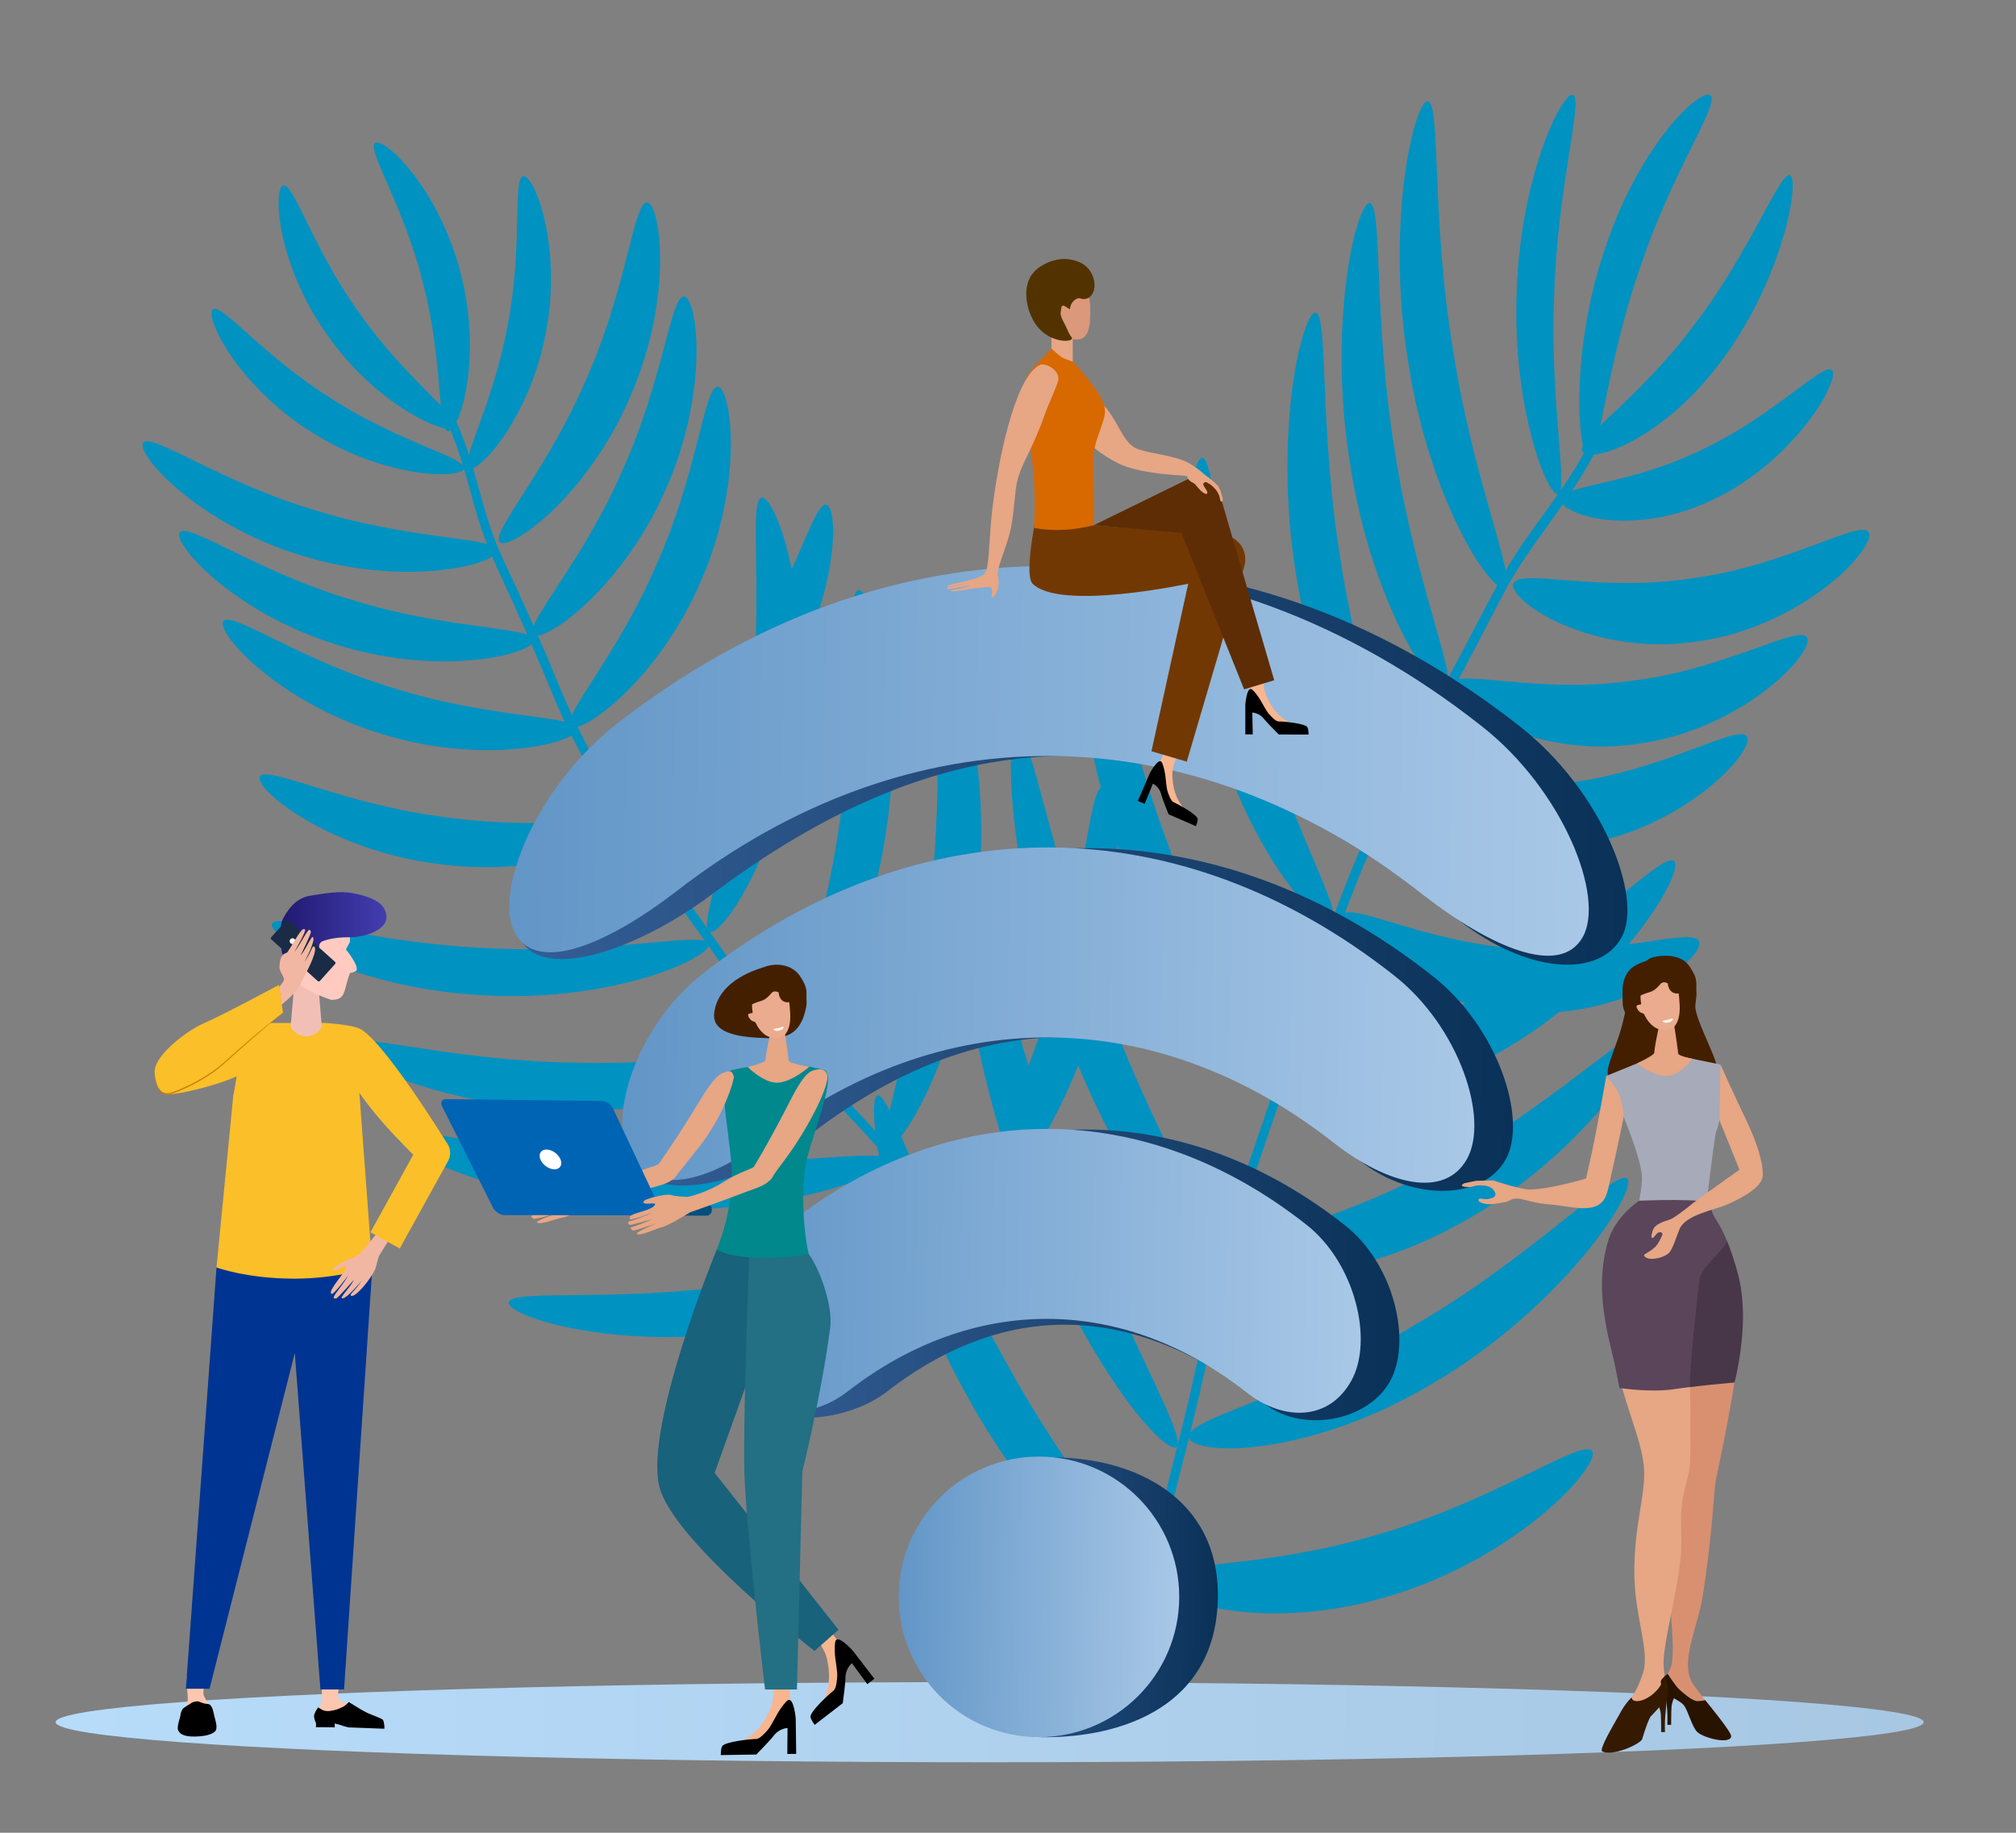
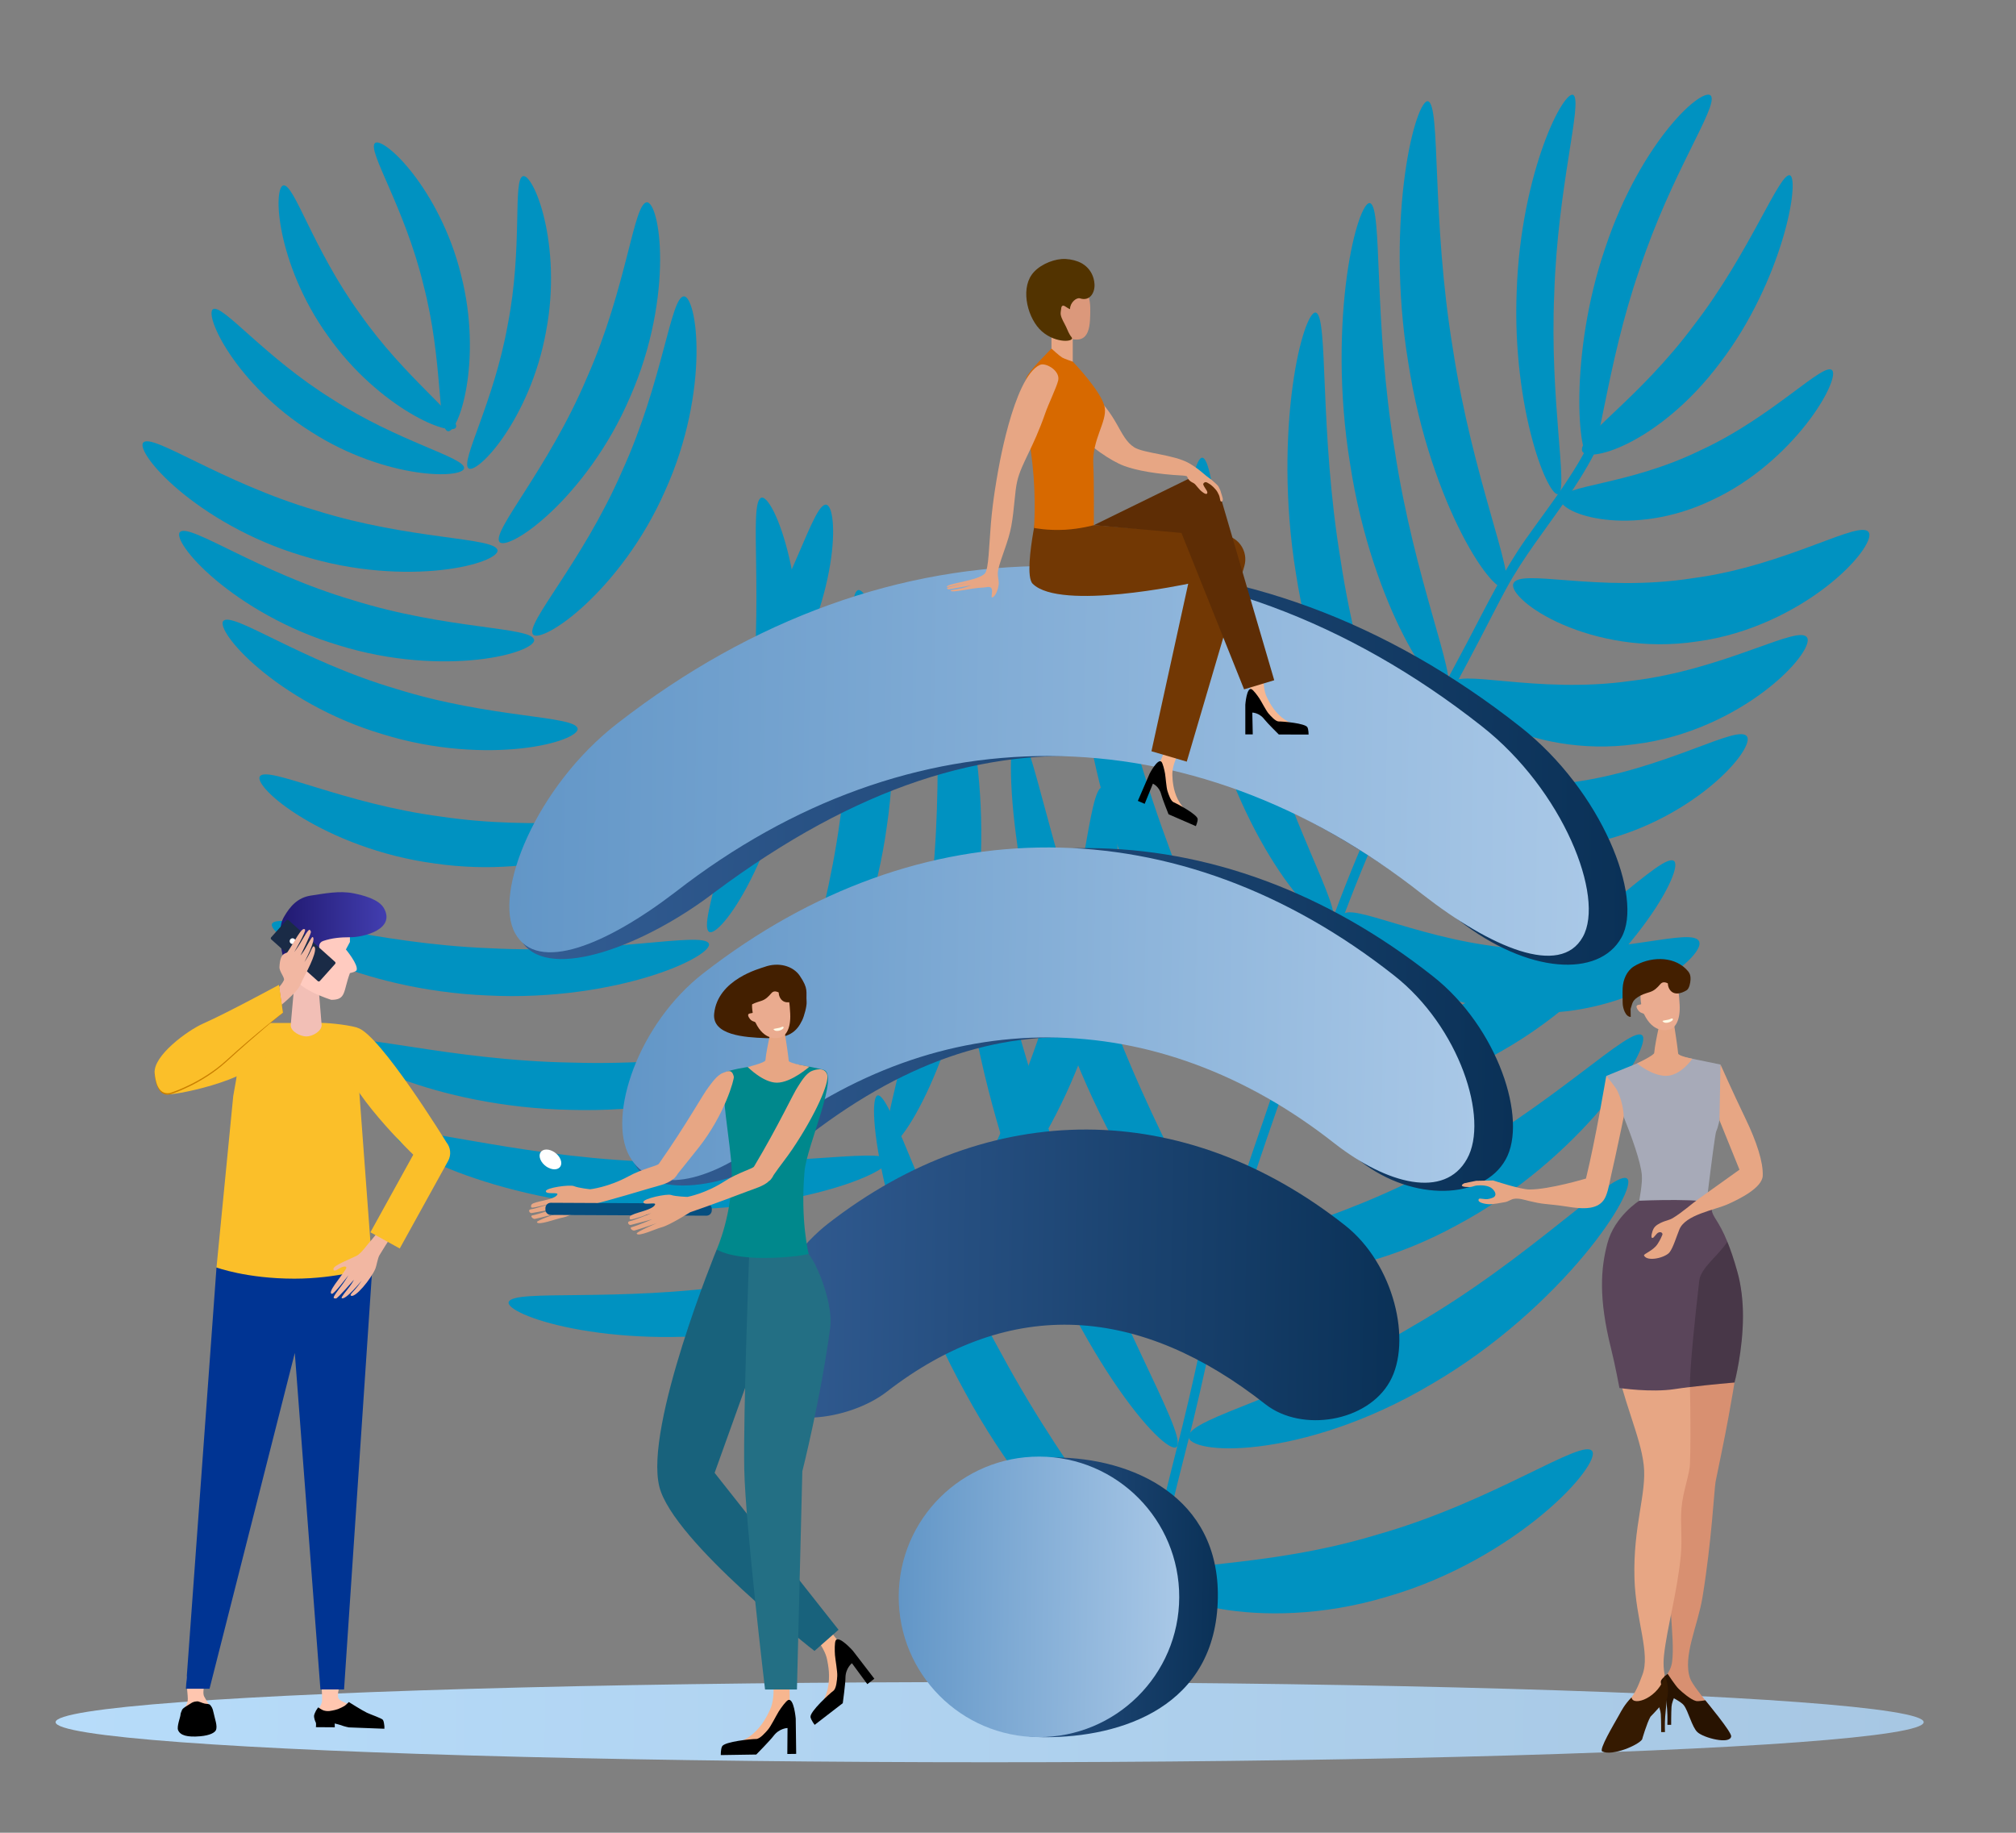
<svg xmlns="http://www.w3.org/2000/svg" id="Ńëîé_1" x="0px" y="0px" viewBox="0 0 3300.04 3000" style="enable-background:new 0 0 3300.04 3000;" xml:space="preserve">
  <rect x="0" y="0" width="3300.04" height="3000" fill="#808080" stroke="none" />
  <style type="text/css">	.st0{fill:#0092C1;}	.st1{fill:url(#SVGID_1_);}	.st2{fill:url(#SVGID_00000145052605235249392460000006601552235152028595_);}	.st3{fill:url(#SVGID_00000174580782580465766030000004683654409717115537_);}	.st4{fill:url(#SVGID_00000138530885366931915380000005286181557979434429_);}	.st5{fill:url(#SVGID_00000140007482284110652200000008570629030092027063_);}	.st6{fill:url(#SVGID_00000133510081379576632290000008262756566551749552_);}	.st7{fill:url(#SVGID_00000183966523885761289660000003813007004307324320_);}	.st8{fill:url(#SVGID_00000099632974056356503680000002639960705878486656_);}	.st9{fill:url(#SVGID_00000020369994239542466080000006190449338513432225_);}	.st10{fill:#431F00;}	.st11{fill:#D89071;}	.st12{fill:#E7A684;}	.st13{fill:#A7AAB8;}	.st14{fill:#EAAB8F;}	.st15{fill:#FFFAE5;}	.st16{fill:#5A455A;}	.st17{fill:#351A01;}	.st18{fill:#281301;}	.st19{opacity:0.2;}	.st20{fill:#F7B68F;}	.st21{fill:#723804;}	.st22{fill:#DB987B;}	.st23{fill:#D76900;}	.st24{fill:#523300;}	.st25{fill:#5E2D05;}	.st26{fill:#18627C;}	.st27{fill:#236F84;}	.st28{fill:#00888C;}	.st29{fill:#054E7F;}	.st30{fill:#0064B5;}	.st31{fill:#FFFFFF;}	.st32{fill:#FFC6AF;}	.st33{fill:#003493;}	.st34{fill:#FBBF29;}	.st35{fill:#F2B7A2;}	.st36{fill:#F2BFB6;}	.st37{fill:#FFCBC0;}	.st38{fill:url(#SVGID_00000103980893905957284500000002868369751562869911_);}	.st39{fill:#1A2B46;}	.st40{fill:#C97F00;}</style>
  <g>
    <g>
      <path class="st0" d="M2463.97,961.19c-7.75,8.07-37.47-21.89-70.77-86.62c-33.14-64.23-69.85-163.21-88.09-281.69    c-19.32-118.15-15.98-229.43-5.35-307.09c10.61-78.2,28.5-122.79,37.98-120c20.76,6.43,5.3,192.27,40.42,404.67    C2410.59,783.68,2480.86,943.2,2463.97,961.19z" />
      <path class="st0" d="M2551.03,808.65c-7.41,3.94-26.29-28.12-42.55-88.14c-16.22-59.58-29.83-147.12-25.72-244.24    c3.19-97.18,23.28-182.27,43.87-239.19c20.67-57.33,41.85-86.48,48.92-81.5c15.46,11.18-25.92,150.34-31.36,325.15    C2536.51,655.38,2567.24,799.78,2551.03,808.65z" />
      <path class="st0" d="M2999.6,606.71c5.38,8.11-9.02,44.39-43.05,87.67c-33.76,43.07-87.15,93.14-153.52,123.89    c-66.07,31.96-130.34,37.61-175.98,32.14c-45.95-5.41-73.28-21.93-72.57-32.92c1.72-24.11,110-22.34,228.73-80.22    C2902.66,682.37,2987.66,589.07,2999.6,606.71z" />
      <path class="st0" d="M2600.81,748.89c-7.93-0.25-16.7-39.85-15.47-103.97c1.16-63.69,12.33-151.9,42.51-239.66    c29.34-88.31,71.05-156.55,105.58-198.43c34.71-42.23,62.23-58.1,67.43-49.77c11.28,18.47-64.83,125.59-117.33,284.6    C2628.98,599.34,2618.22,749.18,2600.81,748.89z" />
      <path class="st0" d="M2589.69,737.72c2.67,10.39,32.46,9.49,75.82-12.34c43.1-21.6,99.77-64.14,150.15-131.62    c51.02-66.55,84.45-143.1,102.15-201.87c17.88-59.12,20.04-100.45,12.72-104.68c-16.15-9.07-65.28,125.14-157.25,244.53    C2682.86,653.42,2583.99,714.83,2589.69,737.72z" />
      <path class="st0" d="M2368.88,1127.93c-7.75,8.07-37.47-21.9-70.77-86.62c-33.14-64.23-69.86-163.21-88.08-281.7    c-19.32-118.15-15.98-229.43-5.36-307.09c10.61-78.2,28.51-122.79,37.98-120c20.76,6.43,5.3,192.27,40.42,404.67    C2315.5,950.41,2385.76,1109.94,2368.88,1127.93z" />
      <path class="st0" d="M2280.21,1307.06c-7.75,8.07-37.47-21.89-70.77-86.62c-33.14-64.22-69.86-163.21-88.09-281.69    c-19.32-118.15-15.98-229.43-5.35-307.09c10.61-78.2,28.5-122.79,37.98-120c20.76,6.43,5.3,192.27,40.42,404.67    C2226.82,1129.55,2297.09,1289.07,2280.21,1307.06z" />
      <path class="st0" d="M2181.66,1507.68c-6.75,9.65-39.46-13.52-79.59-70.26c-39.92-56.28-87.26-146.11-118.52-259.21    c-32.3-112.53-41.44-223.18-39.63-302.2c1.74-79.55,14.43-127.46,24.1-126.75c21.23,1.86,26.74,188.78,85.18,391    C2109.07,1343.87,2196.32,1486.26,2181.66,1507.68z" />
      <path class="st0" d="M2476.94,956.33c-3.07,12.77,26.75,42.56,81.41,66.12c54.27,23.51,133.39,40.78,219.99,27.51    c86.72-11.72,161.6-51.19,211.25-89.68c50.02-38.65,74.81-76.31,69.92-87.93c-10.93-25.37-132.88,53.58-288.89,74.15    C2614.9,970.87,2483.89,928.38,2476.94,956.33z" />
      <path class="st0" d="M2375.41,1120.2c-3.16,12.72,26.43,42.95,80.91,67.29c54.09,24.3,133.07,42.71,219.77,30.7    c86.8-10.46,161.97-48.85,211.91-86.62c50.31-37.92,75.38-75.22,70.58-86.92c-10.74-25.54-133.27,51.65-289.42,69.96    C2513.25,1136.74,2382.58,1092.35,2375.41,1120.2z" />
      <path class="st0" d="M2277.74,1290.68c-3.07,12.77,26.75,42.56,81.41,66.12c54.27,23.51,133.38,40.78,219.98,27.52    c86.72-11.72,161.6-51.19,211.25-89.68c50.02-38.65,74.81-76.31,69.92-87.94c-10.93-25.37-132.88,53.58-288.88,74.15    C2415.69,1305.21,2284.69,1262.72,2277.74,1290.68z" />
      <path class="st0" d="M2196.86,1499.11c-4.46,11.95,21.66,47.83,73.02,82.92c50.98,34.96,127.2,69.14,214.23,74.76    c86.97,7.18,165.36-15.62,218.71-42.9c53.74-27.36,82.44-59.2,78.91-71.74c-7.96-27.43-137.25,24.19-293.66,10.76    C2331.52,1543.31,2206.86,1473,2196.86,1499.11z" />
      <path class="st0" d="M2085.81,1790.19c-5.75,11.38-42.1-13.6-90.13-76.67c-47.76-62.56-107.19-163.21-152.97-291.28    c-46.78-127.37-69.58-253.69-77.31-344.31c-7.87-91.21-0.68-146.71,9.32-146.36c21.99,1.11,50.33,214.99,134.79,443.86    C1991.51,1606.01,2098.25,1764.95,2085.81,1790.19z" />
      <path class="st0" d="M2006.78,2087.52c-5.45,11.85-42.97-14.06-93.49-79.58c-50.23-64.98-113.45-169.57-163.72-302.71    c-51.26-132.41-78.26-263.78-88.92-358.03c-10.81-94.88-5.28-152.63,4.84-152.29c22.26,1.11,57.6,223.56,150.12,461.48    C1905.71,1896.11,2018.56,2061.23,2006.78,2087.52z" />
      <path class="st0" d="M1927.09,2366.93c-5.53,12.08-43.6-18.38-94.85-91.76c-50.95-72.79-115.08-188.49-166.07-333.31    c-51.99-144.13-79.36-285.17-90.16-385.64c-10.96-101.14-5.33-161.72,4.93-160.54c22.58,3.01,58.4,240.97,152.24,499.98    C1824.57,2156.36,1939.05,2340.11,1927.09,2366.93z" />
      <path class="st0" d="M1878.4,2599.09c-3.99,12.94-44.09-4.28-101.65-57.75c-57.22-53-131.91-142.24-197.17-262.61    c-66.15-119.43-108.21-243.25-129.79-334.03c-21.8-91.37-23.11-149.7-13.08-151.63c22.11-3.88,83.09,208.12,202.36,422.6    C1756.14,2432.48,1886.95,2570.47,1878.4,2599.09z" />
      <path class="st0" d="M2102.12,1777.87c-0.99,13.84,38.27,27.93,104.27,23.76c65.54-4.02,157.81-26.29,252.61-81.73    c95.22-54.01,171.8-128.99,220.19-190.6c48.79-61.94,69.39-110.51,61.65-119.33c-17.18-19.12-139.05,117.15-310.46,213.82    C2260.01,1723.99,2104.55,1747.46,2102.12,1777.87z" />
      <path class="st0" d="M2010.87,2061.29c-1.43,13.93,39.15,28.37,108.17,24.62c68.55-3.61,165.53-25.43,266.12-80.63    c100.99-53.75,183.11-128.74,235.43-190.45c52.73-62.05,75.65-110.82,67.83-119.74c-17.38-19.37-148.58,117.04-330.35,213.24    C2177.29,2008.08,2014.29,2030.68,2010.87,2061.29z" />
      <path class="st0" d="M1945.71,2350.94c-1.48,14.17,41.66,25.67,114.92,16.62c72.76-8.87,175.65-38.28,282.26-101.68    c107.04-61.97,193.98-143.94,249.33-210.24c55.78-66.66,79.96-117.66,71.63-126.08c-18.51-18.23-157.36,129.5-350.02,240.48    C2122.21,2284.54,1949.24,2319.77,1945.71,2350.94z" />
      <path class="st0" d="M1893.48,2584.99c-3.05,13.43,35.41,36.79,104.11,48.56c68.22,11.81,166.69,12.04,272.63-19.89    c106.17-30.4,196.16-85.99,255.12-135.17c59.41-49.41,87.78-92.4,81.09-102.97c-14.93-23.01-160.64,82.19-351.67,136.36    C2064.29,2569.81,1900.44,2555.55,1893.48,2584.99z" />
      <path class="st0" d="M1881.11,2762.04c-5.19-46.24-0.88-93.51,5.56-139.08c7.47-52.8,18.9-104.41,31.08-155.41    c11.52-48.24,24.15-95.94,35.91-144.06c14.23-58.26,26.4-117.47,39.83-176.09c14.74-64.34,30.68-128.16,49.59-190.39    c19.75-64.99,43.14-127.92,64.49-191.92c43.63-130.78,86.7-262.4,140.51-385.87c25.01-57.38,52.79-111.77,82.81-164.26    c31.6-55.26,61.84-112,91.72-169.08c14.24-27.19,28.08-54.83,42.63-81.69c14.39-26.57,30.71-51.02,47.42-74.79    c33.34-47.42,68.59-92.31,96.71-146.21c5.25-10.06-5.68-21.93-10.98-11.85c-29.42,56.01-66.52,102.37-101.25,151.73    c-36.19,51.44-64.96,110.34-95.4,168.26c-31.1,59.17-63.33,116.98-95.82,174.67c-31.6,56.1-59.48,116.12-85.14,177.75    c-51.62,124-93.7,254.97-137.17,384.68c-21.31,63.6-44.31,126.04-63.12,191.21c-18.06,62.54-33.14,126.65-47.61,190.95    c-12.3,54.64-23.92,109.59-37.39,163.71c-11.94,48-24.42,95.73-35.71,144.05c-11.57,49.55-22,99.82-28.93,151.06    c-5.98,44.25-9.33,90.49-4.31,135.25C1868,2777.66,1882.58,2775.08,1881.11,2762.04z" />
    </g>
    <g>
      <path class="st0" d="M814.44,900.81c1.31,9.93-33.21,25.81-92.09,32.23c-58.48,6.46-141.31,3.47-227.41-23.32    c-86.44-25.68-156.92-69.29-201.91-107.21c-45.34-38.11-65.18-70.51-58.56-78.04c14.7-16.38,127.4,65.37,282.99,111.19    C672.21,884.2,811.34,879.02,814.44,900.81z" />
      <path class="st0" d="M759.67,766.62c-1.21,8.12-31.58,13.45-78.76,6.23c-46.88-7.11-110.57-26.77-171.47-65.91    c-61.42-38.33-106.42-87.5-132.88-126.85c-26.7-39.57-34.86-69.3-28.04-73.87c15.09-9.87,84.36,78.24,194.99,146.92    C652.88,723.8,762.14,748.76,759.67,766.62z" />
      <path class="st0" d="M856.3,288.3c7.99-1.89,24.22,24.33,35.02,70.82c10.81,46.17,16.19,112.6,2.46,183.69    c-12.79,71.26-41.74,131.3-68.45,170.48c-26.82,39.48-51.41,58.1-58.18,53.46c-14.76-10.35,41.33-107.38,64.03-235.6    C856.18,403.35,838.8,292.63,856.3,288.3z" />
      <path class="st0" d="M746.16,699.92c-4.19,7.06-34.33,0.53-75.29-23.98c-40.72-24.29-92.27-66.55-133.88-125.79    c-42.39-58.69-65.49-121.21-75.14-167.64c-9.78-46.72-6.11-77.34,1.93-78.99c17.7-3.44,48.57,104.3,125.07,209.68    C663.45,619.94,755.19,684.31,746.16,699.92z" />
      <path class="st0" d="M733.28,705.88c8.09,1.38,22.62-25.82,30.47-72.9c7.86-46.76,9.02-113.4-9.18-183.47    c-17.28-70.3-49.97-128.39-79.1-165.8c-29.27-37.7-54.98-54.73-61.45-49.67c-14.08,11.26,48.04,104.54,78.82,231.07    C725.88,591.06,715.54,702.66,733.28,705.88z" />
      <path class="st0" d="M874.33,1047.43c1.31,9.93-33.22,25.81-92.09,32.24c-58.47,6.46-141.31,3.47-227.41-23.32    c-86.44-25.68-156.92-69.29-201.91-107.21c-45.34-38.11-65.18-70.51-58.56-78.04c14.71-16.38,127.4,65.37,282.99,111.19    C732.11,1030.82,871.23,1025.63,874.33,1047.43z" />
      <path class="st0" d="M945.53,1192.78c1.31,9.93-33.21,25.82-92.09,32.24c-58.48,6.46-141.31,3.47-227.41-23.32    c-86.44-25.67-156.92-69.29-201.91-107.21c-45.34-38.11-65.18-70.51-58.56-78.04c14.71-16.38,127.4,65.37,282.99,111.19    C803.3,1176.17,942.43,1170.98,945.53,1192.78z" />
      <path class="st0" d="M1025.65,1354.87c2.84,9.61-28.8,30.67-85.96,46.17c-56.76,15.48-139.05,25.4-228.27,12.34    c-89.38-11.92-165.79-44.05-216.12-74.51c-50.71-30.59-75.35-59.52-69.99-67.98c11.98-18.47,136.02,44.76,296.84,65.82    C882.57,1360.59,1019.2,1333.83,1025.65,1354.87z" />
      <path class="st0" d="M817.86,887.34c6.72,7.43,41.18-8.6,84.19-49.31c42.79-40.38,94.14-105.45,129.47-188.41    c36.4-82.5,48.8-164.46,49.02-223.29c0.32-59.22-11.54-95.33-21.56-95.16c-22.01,0.6-32.67,139.42-98.49,287.66    C897.29,768.2,803.26,870.87,817.86,887.34z" />
      <path class="st0" d="M872.64,1038.72c6.65,7.5,41.27-8.17,84.7-48.43c43.21-39.93,95.23-104.46,131.43-187.05    c37.26-82.12,50.51-163.94,51.35-222.77c0.93-59.22-10.54-95.44-20.56-95.38c-22.01,0.37-34.12,139.07-101.48,286.61    C953.31,920.41,858.21,1022.09,872.64,1038.72z" />
-       <path class="st0" d="M933.65,1189.03c6.72,7.43,41.18-8.6,84.19-49.31c42.79-40.38,94.14-105.44,129.47-188.4    c36.4-82.5,48.8-164.46,49.02-223.29c0.32-59.23-11.54-95.33-21.56-95.16c-22,0.6-32.67,139.42-98.49,287.65    C1013.08,1069.88,919.05,1172.56,933.65,1189.03z" />
      <path class="st0" d="M1027.81,1338.03c5.49,8.38,42.01-2.09,90.84-35.62c48.55-33.23,109.39-89.52,157.2-165.98    c48.79-75.84,73.78-154.87,83.15-212.95c9.52-58.46,3.43-95.96-6.49-97.36c-21.83-2.83-53.96,132.64-142.03,268.84    C1124.8,1232.69,1015.95,1319.49,1027.81,1338.03z" />
      <path class="st0" d="M1160.27,1544.41c4.47,9.34-30.18,33.02-95.47,53.33c-64.81,20.26-160.26,37.15-266.55,31.72    c-106.35-4.28-199.86-29.8-262.56-55.88c-63.16-26.18-95.51-52.91-90.21-61.81c11.88-19.43,164.99,33.04,356.29,40.36    C992.95,1562.28,1150.21,1523.98,1160.27,1544.41z" />
      <path class="st0" d="M1313.02,1724.18c4.92,9.24-30.93,33.64-99.05,55.3c-67.64,21.6-167.55,40.47-279.42,37.25    c-111.9-2.07-210.81-25.64-277.35-50.41c-67.03-24.86-101.68-50.92-96.33-59.93c12.02-19.67,174.23,29.61,375.51,32.95    C1137.58,1745.52,1301.95,1703.97,1313.02,1724.18z" />
      <path class="st0" d="M1453.82,1898.02c5.02,9.4-34.05,32.63-107.64,52.08c-73.07,19.41-180.66,35.04-300.46,28.2    c-119.87-5.69-225.24-32.45-295.89-59.37c-71.16-27.02-107.6-54.2-101.63-63.02c13.41-19.28,185.94,35.24,401.55,45.09    C1265.22,1913.67,1442.49,1877.45,1453.82,1898.02z" />
      <path class="st0" d="M1579.69,2026.65c6.36,8.32-25.15,38.21-89.04,70.63c-63.41,32.28-159.19,67.1-270.38,82.05    c-111.03,16.1-212.69,8.87-282.52-4.79c-70.33-13.67-108.83-33.77-104.99-43.52c8.7-21.36,177.15,0.98,376.79-28.36    C1409.6,2076.14,1565.47,2008.49,1579.69,2026.65z" />
      <path class="st0" d="M1160.55,1525.2c8.47,5.94,37.53-24.34,68.32-85.39c30.65-60.59,63.03-151.95,75.16-257.7    c13.29-105.6,3.51-202.04-11.9-268.17c-15.42-66.61-36.47-102.91-46.12-99.15c-21.12,8.52,5.43,168.18-18.84,358.08    C1205.72,1363.11,1142.06,1511.91,1160.55,1525.2z" />
      <path class="st0" d="M1298.08,1710.92c8.31,6.37,38.27-24.97,70.86-88.6c32.44-63.16,67.5-158.6,82.73-269.48    c16.38-110.71,9.41-212.16-4.07-281.87c-13.49-70.21-33.49-108.68-43.25-104.88c-21.38,8.61,0.52,176.73-29.32,375.81    C1348.01,1541.39,1279.96,1696.67,1298.08,1710.92z" />
      <path class="st0" d="M1452.9,1875.39c8.44,6.5,37.79-28.21,69.09-97.6c31.17-68.88,64.3-172.42,77.27-291.72    c14.12-119.17,5.06-227.51-9.86-301.62c-14.94-74.64-35.74-115.06-45.43-110.61c-21.22,10.05,4.15,189.2-21.63,403.49    C1499.38,1691.94,1434.47,1860.83,1452.9,1875.39z" />
      <path class="st0" d="M1578.2,2007.9c7.16,7.65,41.83-18.52,84.33-76.19c42.28-57.23,92.39-145.98,125.44-253.19    c34.16-106.86,43.76-208.33,41.78-279.46c-1.9-71.62-15.39-112.9-25.64-110.72c-22.5,5.07-28.2,174.89-89.99,366.99    C1655.03,1848.27,1562.64,1990.88,1578.2,2007.9z" />
-       <path class="st0" d="M1686.77,2083.65c-32.63-12.19-61.1-33.32-87.39-55.76c-30.46-26-58.13-55.14-85.03-84.74    c-25.44-27.99-49.97-56.79-75.22-84.95c-30.56-34.09-62.8-66.68-94.01-100.18c-34.25-36.77-67.57-74.43-98.33-114.2    c-32.13-41.53-61.08-85.58-91.76-128.2c-62.69-87.07-126.21-173.95-178.99-267.54c-24.53-43.5-45.71-88.4-64.52-134.63    c-19.8-48.67-41.27-96.65-63.13-144.43c-10.42-22.76-21.32-45.34-31.36-68.27c-9.93-22.68-17.51-46.32-24.45-70.06    c-13.84-47.37-25.07-95.55-45.76-140.59c-3.86-8.41-17.11-2.87-13.26,5.58c21.4,46.98,32.64,97.36,47.04,146.7    c15,51.41,38.61,98.86,60.73,147.45c22.6,49.65,43.74,99.81,64.67,150.17c20.35,48.98,45.14,96.02,72.1,141.66    c54.24,91.8,117.84,177.55,179.91,264.09c30.44,42.43,59.27,85.96,92,126.7c31.41,39.11,65.34,76.11,99.7,112.62    c29.2,31.04,58.95,61.56,87.22,93.46c25.07,28.29,49.7,56.96,75.32,84.77c26.27,28.52,53.58,56.26,83.3,81.21    c25.66,21.54,53.96,41.43,85.54,53.23C1690.25,2101.18,1695.97,2087.09,1686.77,2083.65z" />
    </g>
    <linearGradient id="SVGID_1_" gradientUnits="userSpaceOnUse" x1="91.43" y1="2793.882" x2="3148.532" y2="2844.052">
      <stop offset="0" style="stop-color:#B7DCFA" />
      <stop offset="1" style="stop-color:#A7C7E3" />
    </linearGradient>
    <ellipse class="st1" cx="1619.98" cy="2818.97" rx="1528.96" ry="65.62" />
    <g>
      <g>
        <g>
          <linearGradient id="SVGID_00000041256486149450462330000013792971091712304525_" gradientUnits="userSpaceOnUse" x1="1222.448" y1="2073.396" x2="2289.409" y2="2073.396" gradientTransform="matrix(1 0.016 -0.016 1 37.069 -13.83)">
            <stop offset="0" style="stop-color:#335D94" />
            <stop offset="1" style="stop-color:#0A3157" />
          </linearGradient>
          <path style="fill:url(#SVGID_00000041256486149450462330000013792971091712304525_);" d="M2201.64,2005.67      c-263.92-207.97-580.62-209.07-845.96-2.92c-81.02,62.76-160.07,209.64-123.81,275.17c36.28,66.13,158.91,46.58,218.72,0.94      c205.21-159.43,417.23-140.72,621.33,20.12c59.49,46.06,166.4,28.32,203.13-37.55      C2311.75,2196.15,2282.22,2068.98,2201.64,2005.67z" />
          <linearGradient id="SVGID_00000125584171607691377420000006400627952321814689_" gradientUnits="userSpaceOnUse" x1="1025.299" y1="1654.748" x2="2469.653" y2="1654.748" gradientTransform="matrix(1 0.016 -0.016 1 37.069 -13.83)">
            <stop offset="0" style="stop-color:#335D94" />
            <stop offset="1" style="stop-color:#0A3157" />
          </linearGradient>
          <path style="fill:url(#SVGID_00000125584171607691377420000006400627952321814689_);" d="M2345.06,1597.61      c-352.52-277.8-775.55-279.26-1129.98-3.9c-107.69,83.28-212.4,246.03-176.16,311.46c36.28,66.23,184.6,30.82,271.06-35.36      c333.28-264.92,624.37-199.63,917.08,31.04c86,66.78,200.79,63.2,237.53-2.78C2501.29,1832.89,2452.17,1681.63,2345.06,1597.61z      " />
          <linearGradient id="SVGID_00000079462425049281774710000016981378427227870090_" gradientUnits="userSpaceOnUse" x1="835.215" y1="1240.738" x2="2651.108" y2="1240.738" gradientTransform="matrix(1 0.016 -0.016 1 37.069 -13.83)">
            <stop offset="0" style="stop-color:#335D94" />
            <stop offset="1" style="stop-color:#0A3157" />
          </linearGradient>
          <path style="fill:url(#SVGID_00000079462425049281774710000016981378427227870090_);" d="M2488.48,1189.55      c-441.12-347.62-970.49-349.45-1414-4.88c-134.35,103.8-262.28,299.11-218.22,359.43c45.28,62,200,3.37,313.12-83.33      c468.61-349.62,838.06-254.38,1219.38,46.11c112.52,87.48,228.64,93.91,265.38,27.81      C2690.83,1469.63,2622.11,1294.28,2488.48,1189.55z" />
        </g>
        <linearGradient id="SVGID_00000133493137170817716760000016688640836849334406_" gradientUnits="userSpaceOnUse" x1="1540.074" y1="2600.479" x2="1999.232" y2="2600.479" gradientTransform="matrix(1 0.016 -0.016 1 37.069 -13.83)">
          <stop offset="0" style="stop-color:#335D94" />
          <stop offset="1" style="stop-color:#0A3157" />
        </linearGradient>
        <path style="fill:url(#SVGID_00000133493137170817716760000016688640836849334406_);" d="M1993.51,2615.69     c-2.92,177.99-157.45,228.37-284.25,227.93c-126.8-0.44-175.36-102.72-174.93-229.52c0.44-126.8,65.37-228.84,192.17-228.4     C1853.3,2386.14,1996.23,2449.67,1993.51,2615.69z" />
      </g>
      <g>
        <g>
          <linearGradient id="SVGID_00000105388542467638234610000008339621155406076805_" gradientUnits="userSpaceOnUse" x1="1201.004" y1="2068.099" x2="2226.189" y2="2068.099" gradientTransform="matrix(1 0.016 -0.016 1 37.069 -13.83)">
            <stop offset="0" style="stop-color:#6296C7" />
            <stop offset="1" style="stop-color:#A9C8E7" />
          </linearGradient>
-           <path style="fill:url(#SVGID_00000105388542467638234610000008339621155406076805_);" d="M2138.42,2004.63      c-263.92-207.97-580.62-209.06-845.96-2.92c-81.02,62.76-111.43,189.71-75.17,255.24c36.28,66.13,110.27,66.51,170.08,20.86      c205.21-159.43,450.14-158.58,654.24,2.26c59.49,46.06,133.49,46.19,170.22-19.69      C2248.54,2195.11,2219.01,2067.95,2138.42,2004.63z" />
          <linearGradient id="SVGID_00000125590617395453005190000006549229762445610399_" gradientUnits="userSpaceOnUse" x1="1011.698" y1="1650.482" x2="2406.433" y2="1650.482" gradientTransform="matrix(1 0.016 -0.016 1 37.069 -13.83)">
            <stop offset="0" style="stop-color:#6296C7" />
            <stop offset="1" style="stop-color:#A9C8E7" />
          </linearGradient>
          <path style="fill:url(#SVGID_00000125590617395453005190000006549229762445610399_);" d="M2281.84,1596.57      c-352.52-277.8-775.55-279.26-1129.98-3.9c-107.69,83.28-157.85,234.2-121.61,299.62c36.28,66.23,130.05,42.66,216.51-23.52      c294.3-228.63,645.56-227.42,938.27,3.24c86,66.78,179.6,91,216.34,25.02C2438.08,1831.85,2388.96,1680.59,2281.84,1596.57z" />
          <linearGradient id="SVGID_00000009564997142244999380000012405142330439368632_" gradientUnits="userSpaceOnUse" x1="821.057" y1="1235.353" x2="2587.888" y2="1235.353" gradientTransform="matrix(1 0.016 -0.016 1 37.069 -13.83)">
            <stop offset="0" style="stop-color:#6296C7" />
            <stop offset="1" style="stop-color:#A9C8E7" />
          </linearGradient>
          <path style="fill:url(#SVGID_00000009564997142244999380000012405142330439368632_);" d="M2425.26,1188.51      c-441.12-347.62-970.49-349.45-1414-4.88c-134.35,103.8-204.29,278.68-168.04,344c36.28,66.35,149.81,18.81,262.94-67.89      c383.39-297.85,840.98-296.27,1222.29,4.22c112.52,87.48,225.72,135.8,262.46,69.7      C2627.62,1468.6,2558.9,1293.24,2425.26,1188.51z" />
        </g>
        <linearGradient id="SVGID_00000135675071334071097600000017520041753231779487_" gradientUnits="userSpaceOnUse" x1="1476.866" y1="2599.962" x2="1936.032" y2="2599.962" gradientTransform="matrix(1 0.016 -0.016 1 37.069 -13.83)">
          <stop offset="0" style="stop-color:#6296C7" />
          <stop offset="1" style="stop-color:#A9C8E7" />
        </linearGradient>
        <path style="fill:url(#SVGID_00000135675071334071097600000017520041753231779487_);" d="M1930.3,2614.65     c-0.44,126.8-103.58,229.23-230.38,228.8c-126.8-0.44-229.23-103.58-228.8-230.38c0.44-126.8,103.58-229.23,230.38-228.8     S1930.73,2487.85,1930.3,2614.65z" />
      </g>
    </g>
    <g>
-       <path class="st10" d="M2706.26,1566.82c-21.57,4.93-36.16,43.58-48.31,100.22c-10.35,48.21-38.4,93.16-20.68,97.38    c18.55,4.42,163.34,13.62,173.15-11.8c4.68-12.11-29.79-71.69-35.05-101.04c-1.3-7.26,2.16-18.83,1.62-26.19    c-1.28-17.37,3.64-21.49-11.57-43.84C2754.36,1565.28,2730.95,1561.19,2706.26,1566.82z" />
      <g>
        <path class="st11" d="M2808.09,2842.21c-5.68,0-24.59-4.17-28.93-8.51c0,0-12.16-32.9-23.69-44.43     c-4.76-4.76-28.24-18.73-28.24-18.73c-4.91-4.91-7.24-11.84-6.3-18.72c0.31-2.28,13.72-13.68,16.1-31.04     c5.54-40.38-9.97-111.4-0.95-176.22c8.92-64.12,14.31-102.79,15.93-131.8c2.62-46.75-32.03-100.82-32.54-201.39     c-0.35-69.84-20.28-148.78-20.97-208.81c-0.14-12.26,79.29-19.1,91.56-19.25c12.22-0.21,6.93,0.52,10.1,12.37     c11.33,42.4,47.62,58.76,49.74,139.54c1.77,67.19-11.36,132.67-20.63,185.11c-5.3,30.01-20.05,99.85-21,105.14     c-2.2,12.32-6.5,98.58-21.47,189.34c-7.73,46.86-32.54,95.94-20.37,132.11c6.47,19.22,66.04,80.1,57.36,88.77     C2819.46,2840.04,2813.78,2842.21,2808.09,2842.21z" />
      </g>
      <g>
        <path class="st12" d="M2766.32,2396.35c-0.77,18.42-11.45,43.91-13.91,73.05c-1.99,23.83,1.53,50.11-1.05,76.94     c-5.74,59.64-22.65,118.21-27.49,162.96c-4.12,37.94,10.49,46.41,3.33,67.02c-1.4,4.08-12.86,15.75-20.52,23.9h-0.02     c-3.04,3.24-5.5,5.92-6.48,7.32c0,0-52.72,17.51-46.51,2.91c0,0,1.33-15.13,13.42-27.79c10.75-11.24,17.15-30.22,21.25-40.76     c13.8-35.51-10.8-89.32-12.84-157.97c-2.54-86.23,20.35-139.36,15.2-185.62c-5.41-48.36-33.86-102.9-51.23-190.53     c-12.35-62.31-22.25-131.46-4.64-178.22c10.55-28.06,37.61-58.68,63.69-70.55c17.15-7.82,58.85,41.48,60.41,60.21     C2758.92,2019.21,2770.24,2302.35,2766.32,2396.35z" />
      </g>
      <g>
        <path class="st13" d="M2784.8,2041.64l-114.14-17.7c0,0,19.17-75.3,16.9-100.74c-3.9-43.49-58.2-162.03-58.2-162.03l68.7-28     l51.98-4.27l66.32,13.64c0,0,7.64,75.52-7.1,109.5C2806.06,1859.39,2784.8,2041.64,2784.8,2041.64z" />
      </g>
      <g>
        <path class="st12" d="M2619.27,1970.43c-12.49,9.41-31.77,7.76-47.16,5.69c-5.69-0.77-11.36-1.84-17.07-2.51     c-8.42-0.99-16.85-2.05-25.29-2.84c-8.9-0.84-17.65-2.73-26.33-4.79c-8.14-1.94-16.93-5.07-25.38-3.6     c-5.06,0.88-9.12,4.45-14.22,5.3c-9.2,1.51-18.31,3.79-27.7,3.41c-2.75-0.11-18.69-2.08-15.54-8.22     c1.36-2.64,9.45,1.45,16.91-0.51c3.61-0.94,9.46-1.97,10.32-6.33c0.74-3.73-2.28-7.58-4.74-10c-5.88-5.79-17.84-6.25-25.58-5.54     c-4.1,0.38-8.05,2.63-11.6,2.62c-22.36-0.03-8.89-6.32-8.89-6.32l19.25-3.97l27.94-0.57c0,0,44.57,14.81,59.42,14.81     c33,0,92.52-17.92,92.52-17.92c16.1-65.82,32.03-162.27,33.21-167.96c0,0,15.03,17.62,18.3,24.54     c10.29,21.76,10.29,42.44,10.29,42.44c-2.8,14-5.83,27.95-8.8,41.91c-3.65,17.16-7.27,34.31-11.29,51.39     c-2.8,11.9-4.47,24.76-9.03,36.15C2626.58,1963.26,2623.27,1967.41,2619.27,1970.43z" />
      </g>
      <path class="st12" d="M2770.22,1733.06c0,0-18.89,27.99-43.11,27.99c-23.11,0-47.34-20.42-47.34-20.42s27.72-13.14,28.05-17.11    c1.78-20.96,14.43-71.93,14.43-71.93h13.98c0,0,8.71,52.06,10.78,72.85C2747.42,1728.57,2770.22,1733.06,2770.22,1733.06z" />
      <path class="st14" d="M2749.47,1645.05c1.28,25.28-7.38,36.95-15.25,39.67c-6.95,2.4-28.29,5.99-42.92-24.46    c-1.27-2.66-6.6-0.61-11.18-8.79c-5.06-9.02,6.81-5.77,6.38-8.21c-3.82-21.54,2.74-40.48,18.02-45.76    c17.37-6,34.73,5.72,43.12,27.83C2748.31,1627.1,2749.18,1639.35,2749.47,1645.05z" />
      <path class="st15" d="M2721.46,1671.55c-0.62-0.95,4.72-1.53,9.46-2.48c3.66-0.73,6.31-3.21,7.3-1.33    C2740.2,1671.53,2725.62,1677.83,2721.46,1671.55z" />
      <path class="st10" d="M2759.71,1585.98c-22.39-22.15-60.62-19.41-85.03-4.19c-11.92,7.43-17.84,21.88-18.51,35.62    c-0.39,8.08-0.06,16.29,0,24.38c0.06,8.23,4.59,22.74,13.19,22.78l-0.22-13.09c2.99-8.75,2.39-12.77,11.16-18.85    c6.65-4.6,12.42-6.2,20.44-8.76c7.44-2.38,12.01-7.01,17.07-12.91c3.17-3.68,7.05-3.87,12.26-1.34    c0.36,10.07,8.66,24.32,30.55,11.53c4.8-2.8,6.38-12.74,6.63-17.49C2767.7,1595.24,2765.17,1591.39,2759.71,1585.98z" />
      <path class="st16" d="M2853.12,2154.09c0.02,56.62-13.82,108.9-13.82,108.9s-37.98,3.17-72.92,7.42    c-8.93,1.09-17.67,2.24-25.54,3.44c-38.55,5.87-89.93-1.86-89.93-1.86s-7.19-38.51-13.65-64.22    c-21.07-83.84-16.69-132.47-6.07-172.68c11.7-44.18,52.15-69.67,52.15-69.67s120.01-5.21,118.58,6.55    c-0.39,3.37-0.46,3.68,0.13,8.76c1.34,11.56,11.24,16.97,25.45,51.76c5.04,12.33,10.62,28.36,16.56,49.65    C2850.21,2104.08,2853.12,2129.62,2853.12,2154.09z" />
      <g>
        <path class="st12" d="M2733.16,2049.58c-6.9,9.18-36.53,16.29-41.96,5.68c-1.46-2.84,14.6-7.6,21.97-18.76     c5.62-8.51,6.58-12.57,7.9-15.05c1.07-2.02-1.02-5.63-5.68-4.2c-4.66,1.43-7.9,9.87-10.86,9.13c-2.73-0.68-0.4-10.33,2.47-15.55     c3.12-5.66,11.27-9.02,13.33-10.03c4.93-2.42,12.15-3.45,18.02-7c15.3-9.25,30.81-23.28,42.71-31.78     c16.58-11.85,66.33-47.38,66.33-47.38l-32.78-80.97l1.75-91.12c0,0,18.89,42.76,41.2,89.1c17.87,37.14,28.94,70.9,27.89,93.04     c-0.93,19.82-38.9,38.28-57.01,46.4c-21.52,9.65-69.66,17.03-79.47,41.47C2743.98,2024.96,2738.87,2041.99,2733.16,2049.58z" />
      </g>
      <g>
        <path class="st17" d="M2725.4,2835.26h-6.21c0,0,0.06-19.62-0.57-29.62c-0.73-11.5-11.47-28.79-11.47-28.79l22.95-12.41     c0,0-3.42,34.19-4.33,45.81C2724.92,2821.04,2725.4,2835.26,2725.4,2835.26z" />
        <g>
          <path class="st18" d="M2791.47,2783.16c1.69,2.15,43.27,52.1,42.35,59.05c-1.82,13.81-45.1,2.54-55.3-6.95      c-8.87-8.24-14.76-34.17-22.1-43.81c-5.8-7.62-24.13-14.18-30.47-21.36c-3.3-3.73-8.39-13.79-7.14-18.62      c0.99-3.87,10.98-11.61,10.98-11.61s12.61,19.25,18.07,24.58c6.21,6.06,20.03,17.83,28.46,19.89      C2780.01,2785.24,2791.47,2783.16,2791.47,2783.16z" />
          <path class="st18" d="M2729.36,2823.37h6.21c0,0-0.06-19.62,0.57-29.62c0.73-11.5,11.47-28.79,11.47-28.79l-22.95-12.41      c0,0,3.43,34.2,4.33,45.81C2729.84,2809.15,2729.36,2823.37,2729.36,2823.37z" />
        </g>
        <path class="st17" d="M2725.14,2742.41c0.68,1.82,4,9.67,4.89,19.09c0.6,6.31,0.39,16.61-2.4,21.55     c-1.37,2.44-4.84,3.2-7.05,6.02c-7.73,9.84-18.6,20.46-18.91,21c-6.11,10.66-13.69,37.23-13.69,37.23     c-6.61,9.46-48.19,27.38-65.16,19.71c-6.15-2.78,18.6-43.81,27.74-60.23c3.74-6.72,8.04-15.73,20.13-28.39     C2672.88,2794.39,2716.59,2778.38,2725.14,2742.41z" />
      </g>
      <path class="st19" d="M2853.12,2154.09c0.02,56.62-13.82,108.9-13.82,108.9s-37.98,3.17-72.92,7.42c0,0-2.3-22.14,15.22-174.37    c2.41-20.89,31.04-40.23,45.91-63.56c5.04,12.33,10.62,28.36,16.56,49.65C2850.21,2104.08,2853.12,2129.62,2853.12,2154.09z" />
    </g>
    <g>
      <g>
        <path class="st20" d="M2046.49,1089.59v45.69v25.89l42.66,22.39l42.66,7.17c0,0-20.91-5.76-33.86-16.54     c-13.79-11.46-20.72-25.9-24.1-32.75c-4.3-8.71-5.82-21.45-5.38-31.67c0.12-3.05,4.38-20.17,4.38-20.17H2046.49z" />
        <path d="M2048.53,1128.02c-7.95-3.16-10.04,25.51-10.04,25.51v15.23v33.32h12.18l-0.74-35.66c0,0,11.16,0,19.33,10.56     c4.99,6.45,24.07,25.29,24.07,25.29l48.73,0.11c0,0,0.08-7.98-1.88-11.85c-3.41-6.7-41.04-9.76-46.86-9.58     c-5.28,0.16-13.28-8.96-16.75-12.95c-3.93-4.51-11.66-19.54-14.91-24.55C2058.24,1138.2,2051.41,1129.17,2048.53,1128.02z" />
      </g>
      <g>
        <path class="st20" d="M1914.53,1210.85l-18.12,41.94l-10.27,23.77l30.28,37.47l36.31,23.5c0,0-16.9-13.58-24.53-28.61     c-8.11-15.99-8.75-31.99-9.14-39.63c-0.49-9.7,3.17-22,7.62-31.21c1.33-2.75,12.02-16.78,12.02-16.78L1914.53,1210.85z" />
        <path d="M1901.17,1246.94c-6.05-6.05-19.34,19.44-19.34,19.44l-6.04,13.98l-13.22,30.59l11.18,4.83l13.46-33.03     c0,0,10.24,4.42,13.55,17.36c2.02,7.9,12.07,32.75,12.07,32.75l44.69,19.43c0,0,3.24-7.29,2.98-11.63     c-0.47-7.51-33.8-25.24-39.21-27.38c-4.92-1.95-8.63-13.49-10.24-18.53c-1.82-5.7-2.96-22.56-3.96-28.45     C1906.04,1260.13,1903.35,1249.13,1901.17,1246.94z" />
      </g>
      <path class="st12" d="M1996.5,808.48l-11.75-21.24c-13.84-10.71-21.92-19.61-38.38-29.03c-25.1-14.37-74.4-16.11-89.91-26.12    c-25.43-16.4-25.83-54.3-74.21-92.68c-11.27-8.94-33.82-31.43-42.81-37.13c-14-8.88-34.81,9.48-34.02,19.45    c3.82,48.37,89.28,124.04,135.04,141.03c20.11,7.47,53.77,13.52,95.65,15.67c19.36,0.99,10.83,15.39,17.01,18.04l36.83,17    L1996.5,808.48z" />
      <g>
        <path class="st21" d="M2036.87,926.76l-2.88,9.76l-31.52,107l-59.83,203.2l-57.8-17.01l60.18-274.24     c0,0-209.02,44.88-254.45,0.21c-0.08-0.08-0.13-0.13-0.21-0.21c-10.03-10.05-3.55-57.78,1.07-84.63     c1.89-10.99,3.47-18.48,3.47-18.48l41.27,3.15l262.34,19.97c6.75,0,13.28,1.71,19.04,4.85c5.04,2.69,9.49,6.48,12.98,11.17     C2038.07,901.61,2040.42,914.68,2036.87,926.76z" />
      </g>
      <rect x="1721.19" y="522.19" class="st12" width="34.84" height="82.66" />
      <path class="st22" d="M1784.68,504.85c0,27.24,0,58.66-33.08,49.33c-17.58-4.96-33.07-22.09-33.07-49.33    c0-27.24,14.81-49.33,33.07-49.33C1769.87,455.53,1784.68,477.61,1784.68,504.85z" />
      <path class="st23" d="M1790.53,859.64c0,0-22.05,6.07-46.66,7.48c-29.34,1.68-51.27-2.97-51.27-2.97s3.71-47.2-2.5-104.23    c-5.83-53.5-19.66-112.72-10.04-141.31c3.73-11.09,41.13-47.99,41.13-47.99s12.64,11.63,17.42,14.55    c3.93,2.4,17.42,6.72,17.42,6.72s47.54,49.37,52.26,74.72c4.39,23.6-20.95,52.44-18.66,94.21    C1791.09,787.45,1790.53,859.64,1790.53,859.64z" />
      <path class="st12" d="M1702.54,597.19c-44.37,19.63-69.99,181.02-69.99,181.02s-7.17,38.46-10.51,78.57    c-3.27,39.32-3.66,73.55-9.51,81.37c-9.5,12.69-65.57,16.88-62.53,22.83c0.2,0.4,8.47-1.63,17.25-3.55    c9.57-2.09,19.72-4.11,19.72-4.11s-35.81,7.96-36.85,9.1c-0.51,0.56,0.8,1.52,2.4,2.32c0.3,0.15,37.84-6.76,37.84-6.76    s-8.65,3.24-17.25,5.17c-8.67,1.94-17.28,2.55-16.98,3.5c1.46,4.71,32.08-4.26,53.95-4.95c4.06-0.13,10.33-2.65,12.78,1.11    c3.19,4.91-1.95,16.44,1.67,15.01c6.33-2.5,9.77-16.13,10.33-21.47c0.64-6.15-2.99-14.5-0.74-24.3    c4.54-19.8,16.63-45.48,21.27-70.65c5.24-28.44,5.5-56.24,9.81-74.19c7.06-29.43,25.92-53.3,46.11-111.66    c4.7-13.59,18.45-42.32,20.85-52.7C1735.9,606.69,1711.68,593.14,1702.54,597.19z" />
      <path class="st24" d="M1787.11,448.09c-4.51-8.94-12.17-15.95-22.23-19.87c-8.24-3.2-18.58-4.92-27.43-4.17    c-17.29,1.47-38.35,11.14-48.61,25.62c-18.46,26.07-6.03,72.76,16.55,92.66c23.64,20.83,54.98,17.11,48.63,9.56    c-3.99-4.74-6.38-11.24-8.91-16.82c-2.91-6.41-7.57-13.06-8.78-20.03c-0.49-2.82,0.3-6.11,0.62-8.9c0.41-3.57,0.62-6.12,4.42-5.77    c1.29,0.12,10.22,6.87,10.22,5.32c0-10.22,10.39-19.14,16.25-17.28c16.49,5.24,24.69-9.71,23.76-23.52    C1791.21,458.81,1789.67,453.14,1787.11,448.09z" />
      <g>
        <path class="st25" d="M2085.82,1113.46l-49.35,14.91l-34-84.85l-68.55-171.21l-143.39-12.67l155.2-75.94     c20.85-7.17,43.57,3.92,50.77,24.77l21.04,71.86l16.45,56.18L2085.82,1113.46z" />
      </g>
      <path class="st12" d="M1998.86,806.74c-1.39-5.18-1.57-4.86-4.33-10.42c-1.06-2.12-7.02-6.99-8.58-8.5    c-2.24-2.16-5.51-4.37-8.24-6.1c-3.49-2.21-7.34-4.24-11.6-5.45c-7.13-2.03-21.08-7.68-23.12,3.37c0,0,1.63,3.81,1.96,4.27    c4.5,6.17,8.32,5.44,11.65,9.13c2.05,2.27,5.76,7.02,8.07,9.28c2.94,2.87,9.11,7.75,11.04,5.69c2.45-2.63-2.7-8.01-4.26-11.14    c-1.4-2.8-3.3-4.6-0.04-6.95c2.55-1.83,5.31,0.35,7.48,1.69c1.27,0.78,2.63,1.43,3.73,2.47c1.14,1.08,2.38,1.97,3.49,3.06    c1.23,1.21,2.35,2.55,3.54,3.8c2.42,2.56,4.2,6.08,5.63,9.27c1.22,2.74,1.46,5.48,2.16,8.34c0.34,1.44,0.86,3.04,2.67,2.24    C2003.81,819.14,2000,810.99,1998.86,806.74z" />
    </g>
    <g>
      <g>
        <path class="st20" d="M1342.03,2647.36l33.17,43.19l18.8,24.47l-24.07,52.13l-35.12,37.75c0,0,15.58-20.62,20.01-40.22     c4.71-20.84,0.79-39.52-0.99-48.46c-2.26-11.35-10.08-24.5-17.91-33.84c-2.33-2.79-18.78-15.89-18.78-15.89L1342.03,2647.36z" />
        <path d="M1368,2685.17c5.23-8.76,28.01,16.83,28.01,16.83l11.06,14.39l24.19,31.5l-11.52,8.84l-25.19-34.25     c0,0-10.54,8.1-10.6,24.01c-0.03,9.72-4.39,41.38-4.39,41.38l-45.98,35.49c0,0-5.87-7.48-6.83-12.57     c-1.65-8.81,31.71-39.02,37.33-43.07c5.11-3.69,6.04-18.1,6.44-24.4c0.45-7.11-3.16-26.93-3.72-34.03     C1366.21,2701.83,1366.11,2688.34,1368,2685.17z" />
      </g>
      <g>
        <path class="st20" d="M1292.03,2736.95l0.71,54.44l0.4,30.86l-50.49,27.34l-50.73,9.21c0,0,24.82-7.19,40.1-20.23     c16.26-13.87,24.29-31.18,28.22-39.41c4.99-10.45,6.6-25.65,5.92-37.83c-0.2-3.64-5.53-23.97-5.53-23.97L1292.03,2736.95z" />
        <path d="M1290.19,2782.77c9.43-3.89,12.36,30.25,12.36,30.25l0.24,18.15l0.51,39.71l-14.52,0.19l0.34-42.51     c0,0-13.3,0.17-22.87,12.88c-5.84,7.76-28.29,30.51-28.29,30.51l-58.08,0.89c0,0-0.22-9.51,2.06-14.16     c3.95-8.04,48.76-12.27,55.69-12.14c6.3,0.11,15.68-10.88,19.76-15.69c4.61-5.43,13.6-23.46,17.4-29.49     C1278.78,2795.05,1286.78,2784.19,1290.19,2782.77z" />
      </g>
      <g>
        <path class="st26" d="M1372.61,2667.71l-39.36,34.68c0,0-231.01-178.99-253.84-268.45c-25.25-98.84,93.84-388.74,93.84-388.74     l126.63,3.23l-130.11,362.44L1372.61,2667.71z" />
      </g>
      <g>
        <path class="st27" d="M1313.35,2408.36l-8.81,357.13h-52.21c0,0-32.07-269.38-34.02-359.98c-1.92-89.22,8.26-359.22,8.26-359.22     s88.64-4.98,97.18,6.31c18.16,24.02,39.83,85.73,35.3,120.01C1343.76,2288.34,1313.35,2408.36,1313.35,2408.36z" />
      </g>
      <path class="st10" d="M1251.37,1582.75c-7.24,2.66-76.62,20.21-82.33,76.44c-3.57,35.15,49.42,38.87,84.02,40.06    c38.45,1.34,51.24-10.78,60.13-29.36c3.1-6.49,7.7-22.83,7.17-30.01c-1.25-16.95,3.56-20.96-11.28-42.77    C1298.29,1581.25,1274.56,1574.24,1251.37,1582.75z" />
      <path class="st28" d="M1323.76,2052.61c0,0-26.24,6.5-73.8,6.5c-56.94,0-76.72-13.91-76.72-13.91s26.49-58.86,24.51-130.25    c-1.1-39.9-21.16-142.91-10.7-158.97c3.15-4.84,56.21-14.07,86.42-13.67c6.92,0.09,18.72-2.03,25.98-0.88    c21.69,3.43,39.34,7.38,48.42,9.63c27.09,6.71-27.11,124.42-30.82,165.67C1309.77,1997.81,1323.76,2052.61,1323.76,2052.61z" />
      <path class="st12" d="M1324.94,1745.99c0,0-29.6,26.24-53.22,26.24c-22.54,0-47.76-25.65-47.76-25.65s28.61-7.08,28.94-10.96    c1.73-20.45,14.07-70.17,14.07-70.17h13.64c0,0,8.5,50.78,10.51,71.07C1291.52,1740.55,1324.94,1745.99,1324.94,1745.99z" />
      <path class="st14" d="M1293.51,1659.06c1.25,24.66-7.2,36.04-14.88,38.7c-6.77,2.34-27.6,5.84-41.86-23.85    c-1.24-2.59-6.45-0.6-10.91-8.57c-4.93-8.8,6.65-5.63,6.22-8.01c-3.73-21.01,2.67-39.49,17.58-44.65    c16.94-5.85,33.88,5.58,42.07,27.15C1292.39,1641.56,1293.23,1653.5,1293.51,1659.06z" />
      <path class="st15" d="M1266.2,1684.91c-0.61-0.93,4.6-1.49,9.22-2.42c3.57-0.71,6.16-3.13,7.12-1.3    C1284.48,1684.9,1270.25,1691.04,1266.2,1684.91z" />
      <path class="st10" d="M1303.51,1601.44c-21.84-21.61-59.13-18.94-82.95-4.09c-11.64,7.25-17.41,21.35-18.06,34.74    c-0.38,7.88-0.06,15.9,0,23.79c0.06,8.03,3.47,12.58,11.86,12.61l0.79-3.16c2.91-8.53,2.32-12.46,10.89-18.39    c6.49-4.49,12.11-6.05,19.94-8.55c7.26-2.32,11.72-6.84,16.66-12.59c3.09-3.6,6.87-3.77,11.95-1.31    c0.35,9.83,8.45,23.73,29.8,11.25c4.67-2.73,6.22-12.43,6.47-17.07C1311.3,1610.47,1308.83,1606.71,1303.51,1601.44z" />
      <path class="st12" d="M1078.43,1905.07c46.22-65.96,72.6-114.67,81.4-125.56c3.72-4.61,13.49-19.89,24.14-23.48    c5.64-1.9,14.13-7.49,17.21,6.4c0.92,4.14-14.59,61.21-56.84,115.19c-10.42,13.31-24.41,30.42-34.95,43.7c0,0-4.17,7.54-8.55,9.36    c-7.71,7.23-26.84,11.29-36.12,14.08c-58.58,17.61-96.04,27.29-96.04,27.29s-34.89,18.61-47.94,21.02    c-10.82,2-39.74,13.37-41.87,7.46c-0.98-2.71,33.88-14.61,33.88-14.61s-25.6,6.92-36.93,9.23c-3.57,0.73-8.41-4.86-4.78-5.62    c13.26-2.79,34.94-10.59,34.94-10.59s-25.4,4.98-35.51,6.66c-4.01,0.67-6.28-5.45-2.14-6.01c10.22-1.38,36.7-10.66,36.7-10.66    s-31.91,9.06-34.8,7.67c-1.66-0.8-0.89-4.01-0.07-5.02c4.5-5.53,36.84-6.95,42.05-15.96c3.01-5.2-18.31,0.33-18.71-5.67    c-0.4-5.83,39.41-11.21,45.94-8.44c7.69,3.25,26.68,5.15,26.68,5.15s29.65-3.14,62.82-21.24    C1051.85,1912.91,1076.1,1908.39,1078.43,1905.07z" />
      <g>
        <g>
          <path class="st29" d="M1165.16,1981.19c-0.02,4.83-4,8.77-8.83,8.74l-254.8-1.25c-4.83-0.02-8.77-4-8.74-8.83l0.01-2.32      c0.02-4.83,4-8.77,8.83-8.74l254.8,1.26c4.83,0.02,8.77,4,8.74,8.83L1165.16,1981.19z" />
          <g>
-             <path class="st30" d="M826.36,1989c-7.25,0-15.84-5.3-19.1-11.78l-83.71-166.46c-3.26-6.48,0.01-11.71,7.26-11.62l253.71,2.99       c7.25,0.09,15.7,5.52,18.79,12.08l76.64,162.86c3.09,6.56-0.32,11.92-7.57,11.92H826.36z" />
-           </g>
+             </g>
        </g>
        <path class="st31" d="M917.52,1897.84c3.64,8.95-0.79,16.2-9.88,16.2c-9.1,0-19.43-7.25-23.06-16.2     c-3.64-8.95,0.79-16.2,9.88-16.2C903.55,1881.64,913.88,1888.89,917.52,1897.84z" />
      </g>
      <path class="st12" d="M1234.29,1909.53c41.28-69.16,64.04-119.66,72.01-131.17c3.37-4.87,12-20.82,22.36-25.18    c5.49-2.3,21.49-7.43,25.44,6.23c3.7,12.81-18.64,64.44-56.84,121.36c-9.42,14.04-21.38,28.68-30.92,42.69    c0,0-3.61,7.82-7.85,9.96c-7.17,7.77-25.94,13.22-35,16.68c-57.14,21.84-93.79,34.22-93.79,34.22s-33.43,21.11-46.28,24.46    c-10.65,2.78-38.65,16.23-41.21,10.5c-1.18-2.63,32.72-17.05,32.72-17.05s-25.02,8.77-36.15,11.9c-3.51,0.99-8.74-4.23-5.18-5.26    c13.02-3.76,34.07-13.11,34.07-13.11s-24.97,6.82-34.93,9.23c-3.95,0.96-6.66-4.98-2.57-5.83c10.09-2.12,35.82-13.31,35.82-13.31    s-31.17,11.36-34.15,10.19c-1.72-0.68-1.18-3.94-0.43-5c4.08-5.84,36.23-9.62,40.77-18.99c2.62-5.4-18.24,1.66-19.07-4.29    c-0.82-5.78,38.48-14.05,45.2-11.77c7.91,2.68,26.99,3.18,26.99,3.18s29.35-5.29,61.1-25.76    C1208.36,1919.28,1232.22,1913,1234.29,1909.53z" />
    </g>
    <g>
      <g>
        <path class="st32" d="M528.25,2744.43c-3.77,4.73,0.18,35.35-1.29,41.56c-2.07,8.8-11.45,18.32-9.94,26.38     c1.62,8.64,7.22,9.56,10.37,10.65c3.34,1.15,10.15,1.04,13.43-0.25c5.9-2.31,13.25-5.51,18.18-6.09     c17.05-2.04,60.29,13.74,65.27,8.83c3.58-3.54-7.74-10.8-13.02-13.36c-6.36-3.08-27.59-16.16-34.72-20.04     c-4.12-2.24-20.33-7.52-22.33-11.77c-4.62-9.8,8.82-35.13,0.28-41.79C547.74,2733.31,533.58,2737.75,528.25,2744.43z" />
        <path d="M520.87,2794.77c0,0,6.52,4.44,9.03,5.1c7.88,2.07,10.6,0.48,14.11,0.09c2.42-0.27,7.13-1.65,9.42-2.46     c3.03-1.07,8.82-3.97,11.46-5.8c1.7-1.19,6.08-5.67,6.08-5.67s21.85,13.8,29.61,17.5c6.5,3.1,24.53,9.11,26.29,11.76     c1.48,2.23,2.07,7.77,2.37,10.43c0.11,1-0.03,4.03-0.03,4.03l-58.18-2.22c0,0-7.39-1.53-9.05-2.26     c-4.09-1.79-14.08-4.13-14.08-4.13l0.12,6.23l-30.93-0.21c0,0,0.78-6.09-0.29-7.91c-1.37-2.32-2.82-7.73-2.75-10.43     c0.06-2.33,2.16-6.65,3.22-8.72C518.01,2798.68,520.87,2794.77,520.87,2794.77z" />
      </g>
      <path class="st32" d="M306.66,2742.29c-3.55,4.89,1.79,35.31,0.61,41.57c-1.67,8.89-10.61,18.81-8.73,26.81    c2.01,8.56,7.65,9.22,10.84,10.17c3.38,1,10.19,0.58,13.41-0.86c5.79-2.57,11.61,2.22,16.51,1.41c16.94-2.8,12.57-8.91,7.64-21.34    c-1.73-4.36-10.52-18.91-12.71-23.05c-5.06-9.58,7.22-35.49-1.62-41.75C325.62,2730.29,311.68,2735.37,306.66,2742.29z" />
      <path d="M302.75,2794.3c0,0,5.05-3.04,7.17-4.54c7.02-5,9.18-4.28,12.66-4.83c2.41-0.38,6.98,2.32,12.42,3.63    c3.12,0.75,7.45,0.02,9.31,2.63c1.62,2.28,3.62,3.81,5.27,12.23c1.87,9.54,7.19,22.71,3.59,29.1c-1.81,3.21-8.62,8.12-25.82,9.56    c-20.95,1.75-32.21-1.46-35.83-10.03c-2.44-5.78,3.93-22.08,3.88-24.78c-0.04-2.33,1.86-6.74,2.82-8.85    C298.89,2796.95,302.75,2794.3,302.75,2794.3z" />
      <polygon class="st33" points="491.95,2074.74 471.92,2074.74 354.39,2074.74 304.28,2764.29 342.98,2764.29 482.57,2214.64     524.5,2765.39 563.2,2765.39 609.48,2074.74   " />
      <path class="st34" d="M520.76,1674.5h-81.83c-1.67-0.7-16.15-0.06-33.63,6.53l-18.61,84.22c0.14-0.04,0.23-0.06,0.23-0.06    l-5.13,28.89l-27.4,280.65c0,0,49.71,18.3,127.54,18.3c69.79,0,127.55-18.3,127.55-18.3l-21.08-283.59l1.29,33.38l-1.29-33.38    v-0.01l0,0l-4.21-109.26C565.91,1676.82,531.07,1673.56,520.76,1674.5z" />
      <g>
        <path class="st35" d="M604.01,2034.4c-3.12,3.47-13.43,17.95-20.37,21.23c-22.97,10.84-42.11,17.91-37.13,23.61     c2.2,2.52,8.01-3.3,13.64-5.25c5.43-1.89,8.29-0.48,5.96,3.27c-8.63,13.89-31.12,38.99-22.84,40.63     c3.57,0.72,27.04-30.43,27.04-30.43s-4.06,7.16-9.59,14.69c-7.27,9.9-16.29,20.98-14.24,22.62c0.99,0.79,1.5,0.44,3.42,0.7     c2.66,0.35,29.54-30.8,29.54-30.8s-2.57,5.24-6.81,10.87c-6.25,8.29-14.8,18.16-13.31,19.26c5.97,4.41,32.72-28.52,32.72-28.52     s-4.69,7.19-9.52,12.81c-5.14,5.97-9.76,10.1-8.42,11.41c6.22,6.13,33.91-27.73,40.51-44.19c1.76-4.39,3.7-16.94,6.51-21.64     c10.87-18.19,29.1-47,51.73-70.91l-22.25-16.2C636.53,1993.4,616.88,2020.09,604.01,2034.4z" />
        <g>
          <path class="st34" d="M654.36,2043.64l79.13-143.22c5.41-9.78,4.34-21.87-2.71-30.55c0,0-109.42-177.94-145.89-187.58      c-13.26-3.5-24.69,31.82-23.89,46.8c2.82,53.28,115.52,160.98,115.52,160.98l-70.18,127.03L654.36,2043.64z" />
        </g>
      </g>
      <g>
        <path class="st36" d="M526.5,1677.99c0,10.05-14.95,18.54-25.01,18.54l0,0c-10.05,0-25.64-8.15-25.64-18.21l7.44-83.43     c0-10.06,8.15-18.21,18.2-18.21l0,0c10.06,0,18.21,8.15,18.21,18.21L526.5,1677.99z" />
        <path class="st37" d="M572.8,1592.81c-11.23,30.22-5.83,43.8-30.48,43.8c0,0-62.49-19.14-62.49-43.8v-64.49     c0-24.65,8.82-44.64,33.48-44.64h14.85c24.65,0,44.64,19.99,44.64,44.64v13.59l-6.56,12.26c0,0,20.68,24.86,17.51,33.84     C582.75,1590.84,572.8,1592.81,572.8,1592.81z" />
        <linearGradient id="SVGID_00000062156113704435680410000013491217134633680035_" gradientUnits="userSpaceOnUse" x1="459.226" y1="1535.088" x2="632.673" y2="1535.088">
          <stop offset="0" style="stop-color:#211970" />
          <stop offset="1" style="stop-color:#423EB0" />
        </linearGradient>
        <path style="fill:url(#SVGID_00000062156113704435680410000013491217134633680035_);" d="M628.48,1486.66     c-8.28-14.8-34.21-21.28-49.97-24.43c-23.13-4.62-47.27,0.43-69.51,3.69c-21.81,3.2-34.32,17.73-44.24,35.06     c-8.51,14.87-4.4,27.62-5.36,36.9c-1.42,13.78,13.4,78.81,25.33,71.34c15.59-9.75,11.55-26.72,22.11-40.34     c5.64-7.27,29.57,8.09,18.29-10.54c-4.32-7.14-3.83-15.45,3.78-18.05c14.52-4.94,28.3-6.14,44.55-6.14     C595.55,1534.15,647.76,1521.1,628.48,1486.66z" />
      </g>
      <path class="st34" d="M438.45,1673.11c-36.78-8.39-182.39,76.35-185.25,80.54c0,0,5.08,29.08,17.93,37.49    c5.64,3.68,140.16-20.64,166.76-65.49C445.55,1712.76,451.82,1676.17,438.45,1673.11z" />
      <g>
        <path class="st39" d="M548.4,1574.39c1,0.89,1.08,2.44,0.19,3.43l-24.97,27.89c-0.89,1-2.44,1.08-3.43,0.19l-76.14-68.19     c-1-0.89-1.08-2.44-0.19-3.43l24.97-27.88c0.89-1,2.44-1.08,3.43-0.19L548.4,1574.39z" />
        <path class="st31" d="M482.08,1537.01c1.96,1.75,2.12,4.76,0.37,6.71c-1.75,1.96-4.76,2.12-6.72,0.37     c-1.96-1.75-2.12-4.76-0.37-6.72C477.12,1535.42,480.12,1535.26,482.08,1537.01z" />
      </g>
      <path class="st35" d="M464.68,1604.6c2-4.21-7.57-14-7.23-21.66c1.14-25.38,10.64-20.93,13.2-24.52    c9.49-13.32,23.97-43.75,28.68-36.76c2.04,3.03-17.64,36.69-17.64,36.69s5.04-6.51,9.85-14.51c6.33-10.52,13.08-23.12,15.38-21.87    c1.11,0.61,0.99,1.21,1.97,2.88c1.35,2.32-17.02,39.13-17.02,39.13s3.84-4.39,7.4-10.48c5.24-8.97,11.05-20.66,12.64-19.71    c6.37,3.8-13.7,41.19-13.7,41.19s4.83-7.1,8.15-13.73c3.52-7.04,5.56-12.9,7.28-12.17c8.06,3.38-7.89,35.09-17.49,53.08    c-2.22,4.17-4.43,10.91-7.68,15.31c-12.59,17.04-40.66,37.15-68.29,62.28l-22.71-14.54C421.97,1645.66,456.45,1622,464.68,1604.6z    " />
      <path class="st40" d="M463.13,1657.61l-6.47-43.28c0,0-84.93,46.11-123.8,63.26c-26.13,11.53-82.43,52.83-79.66,81.26    c1.1,11.31,4.6,35.72,24.41,32.66c2.48-0.38,52.27-16.59,92.59-53.33C421.65,1691.3,463.13,1657.61,463.13,1657.61z" />
      <path class="st34" d="M463.13,1657.61l-6.47-45.56c0,0-84.93,46.11-123.8,63.26c-26.13,11.53-82.43,52.83-79.66,81.26    c1.1,11.31,4.6,35.72,24.41,32.66c2.48-0.39,52.27-16.59,92.59-53.33C421.65,1689.02,463.13,1657.61,463.13,1657.61z" />
    </g>
  </g>
  <g />
  <g />
  <g />
  <g />
  <g />
</svg>